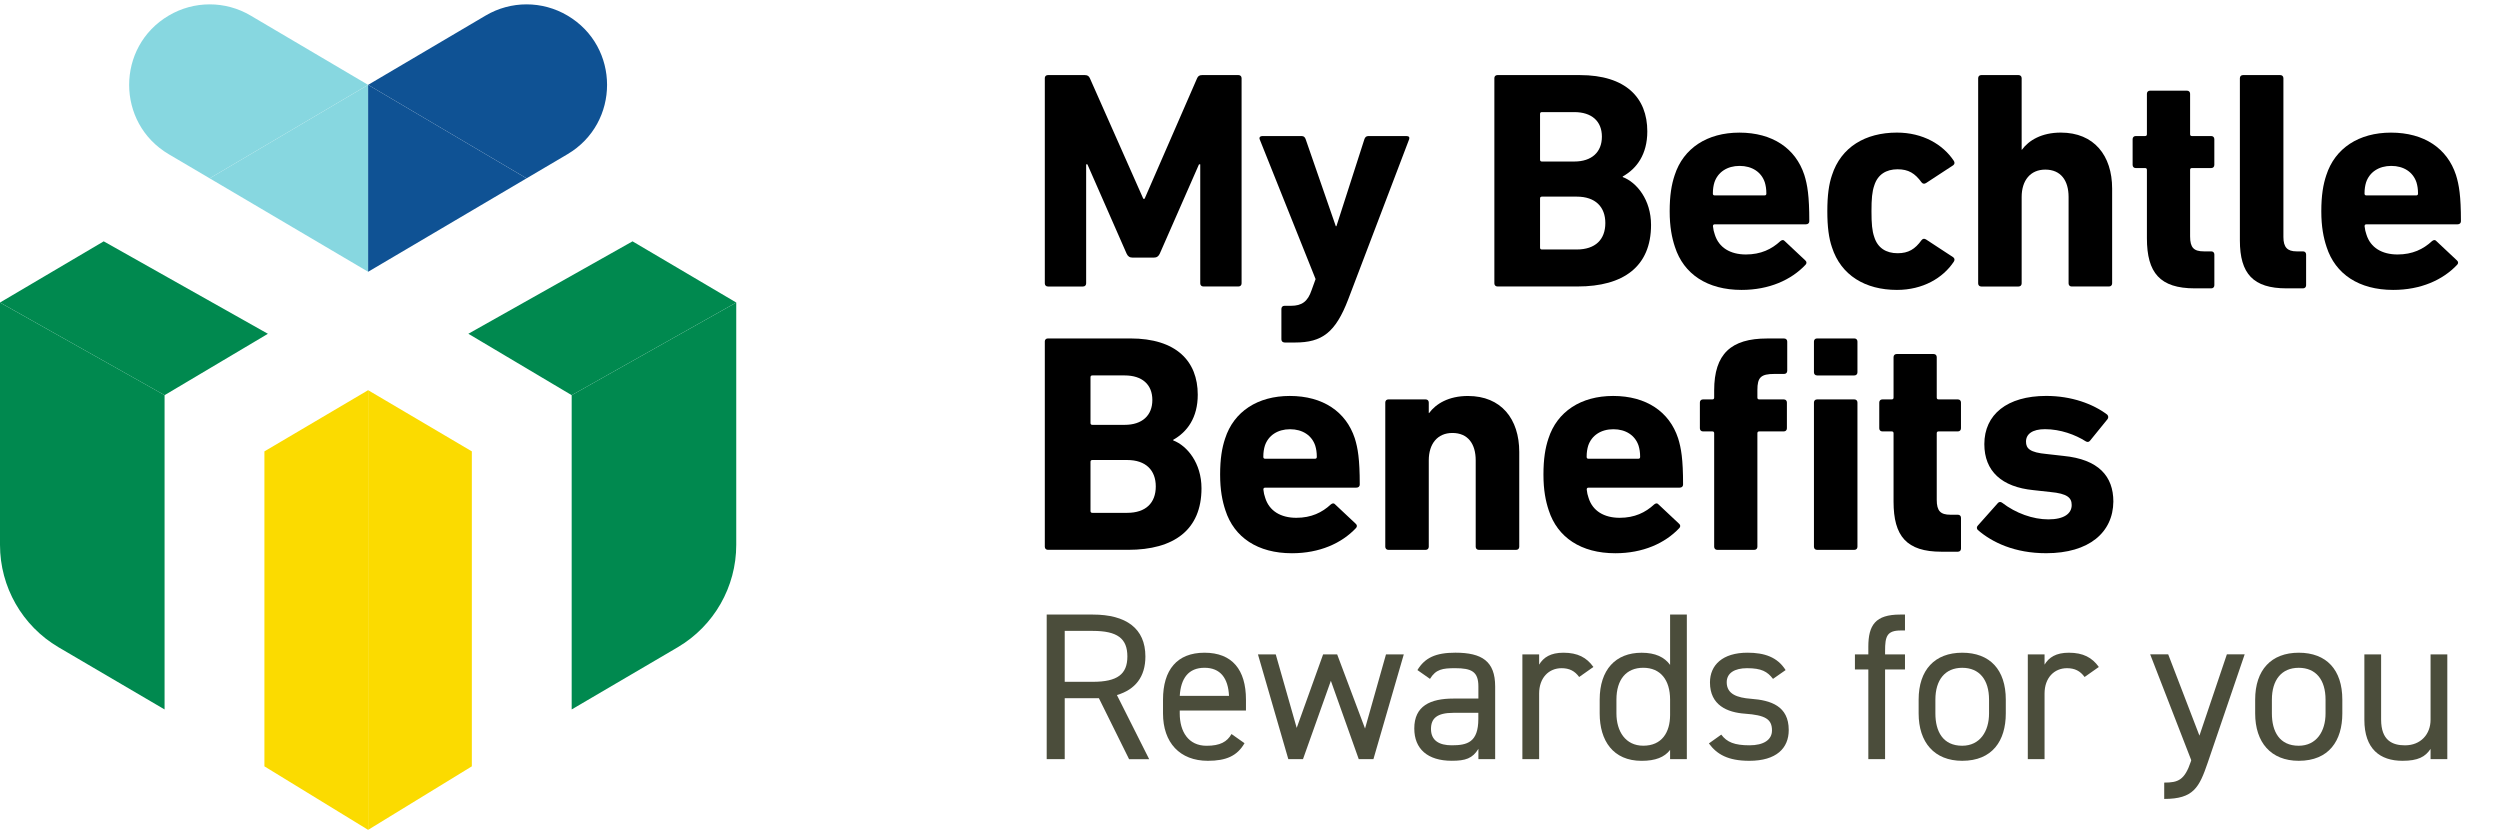
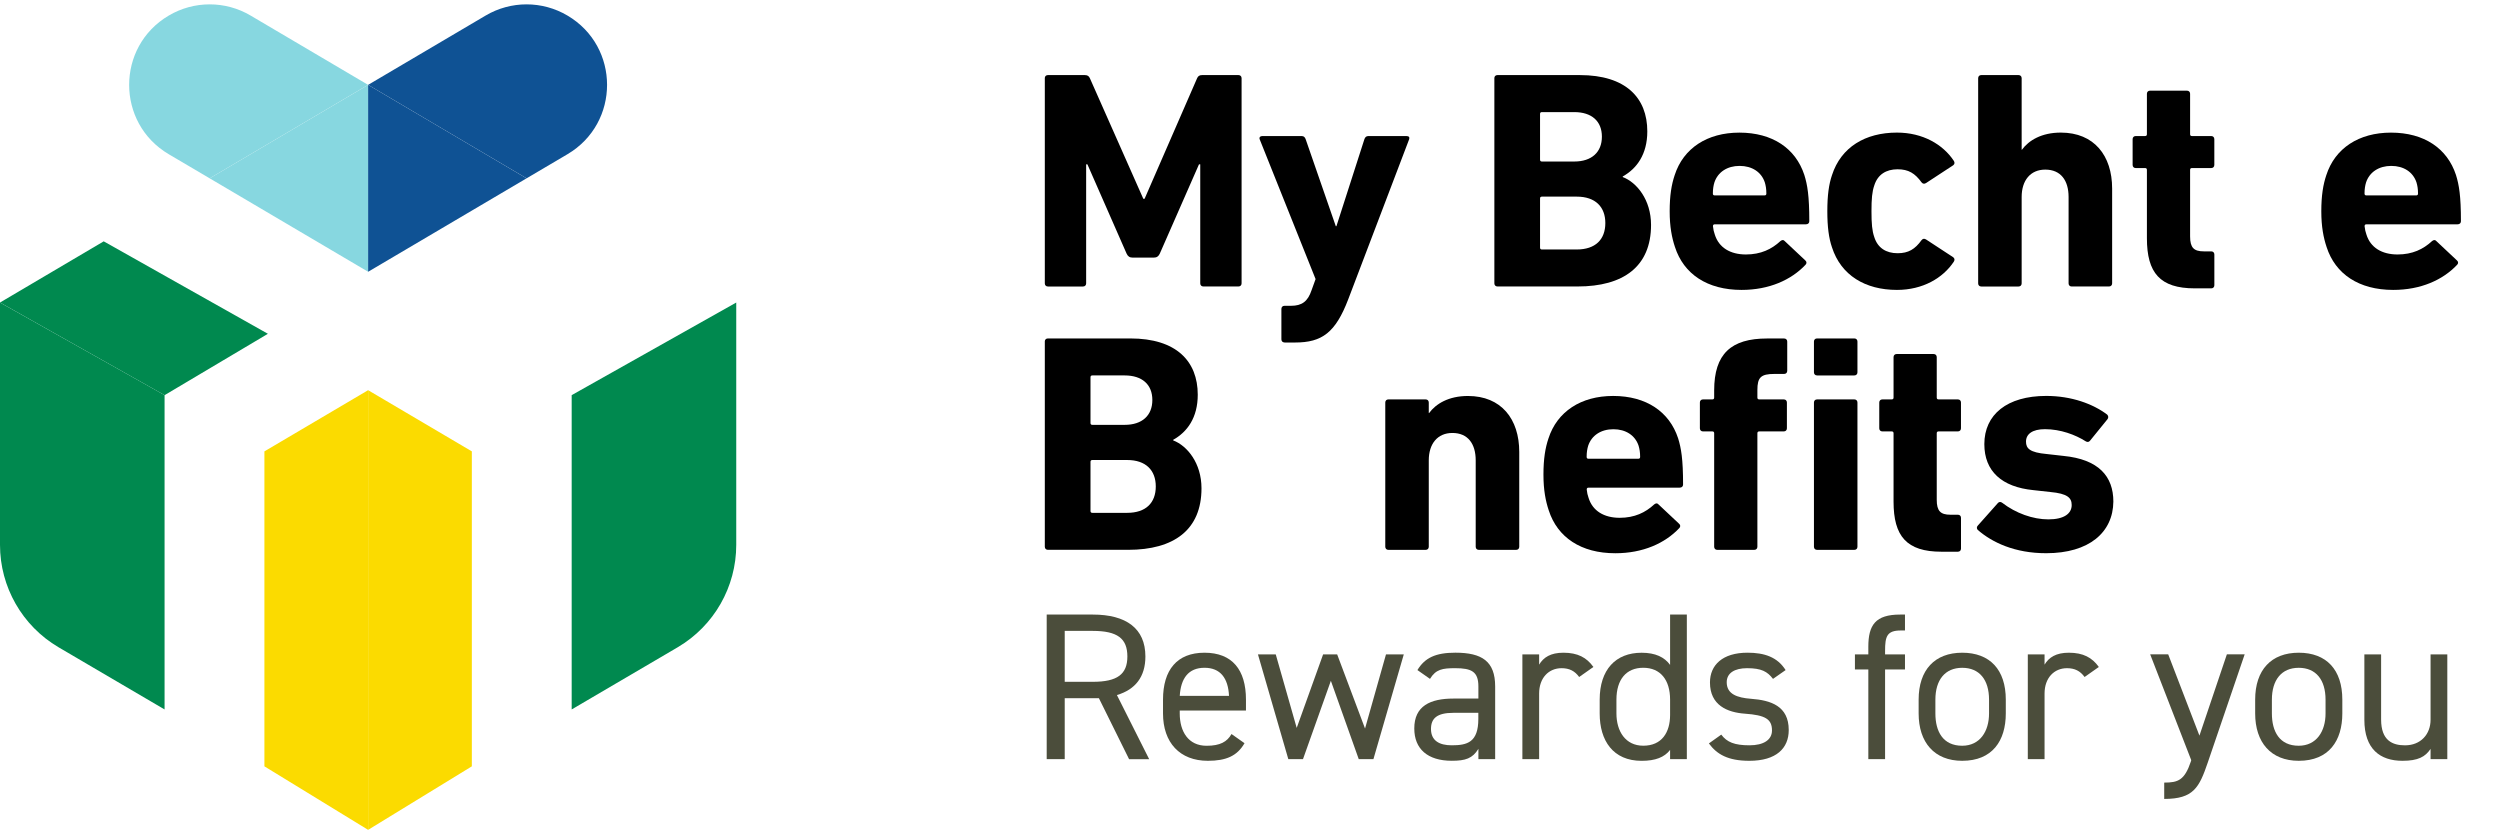
<svg xmlns="http://www.w3.org/2000/svg" version="1.1" id="Layer_1" x="0px" y="0px" width="902.96px" height="300px" viewBox="0 0 902.96 300" style="enable-background:new 0 0 902.96 300;" xml:space="preserve">
  <style type="text/css">
	.st0{clip-path:url(#SVGID_00000005224869689805390750000018086114640315509942_);}
	.st1{display:none;fill-rule:evenodd;clip-rule:evenodd;fill:none;}
	.st2{fill:#4B4D3B;}
	.st3{fill:#FBDB00;}
	.st4{fill:#00894F;}
	.st5{fill:#87D7E0;}
	.st6{fill:#0F5294;}
</style>
  <g>
    <g>
      <path d="M377.36,28.24c0-0.67,0.45-1.12,1.12-1.12h13.36c0.9,0,1.46,0.34,1.8,1.12l19.31,43.57h0.45l18.98-43.57    c0.34-0.79,0.9-1.12,1.8-1.12h13.14c0.67,0,1.12,0.45,1.12,1.12v74.11c0,0.67-0.45,1.12-1.12,1.12h-12.69    c-0.67,0-1.12-0.45-1.12-1.12V59.35h-0.45l-14.15,32.23c-0.45,1.01-1.12,1.46-2.13,1.46h-7.75c-1.01,0-1.68-0.45-2.13-1.46    l-14.15-32.23h-0.45v43.01c0,0.67-0.45,1.12-1.12,1.12h-12.69c-0.67,0-1.12-0.45-1.12-1.12V28.24z" />
      <path d="M463.94,123.69c-0.67,0-1.12-0.45-1.12-1.12v-11c0-0.67,0.45-1.12,1.12-1.12h2.36c3.93,0,6.06-1.57,7.41-5.61l1.46-4.04    l-20.21-50.53c-0.22-0.67,0.22-1.12,0.9-1.12h14.37c0.67,0,1.12,0.45,1.35,1.12l10.89,31.44h0.22l10.11-31.44    c0.22-0.67,0.67-1.12,1.35-1.12h13.92c0.79,0,1.12,0.45,0.9,1.12l-22.01,57.83c-4.6,12.01-9.43,15.61-19.2,15.61H463.94z" />
      <path d="M539.73,28.24c0-0.67,0.45-1.12,1.12-1.12h29.76c16.62,0,24.37,8.2,24.37,20.33c0,8.31-3.82,13.47-8.87,16.28v0.22    c5.05,1.91,10.22,8.2,10.22,17.29c0,15.05-9.99,22.23-26.5,22.23h-28.97c-0.67,0-1.12-0.45-1.12-1.12V28.24z M568.59,58.34    c6.29,0,9.99-3.37,9.99-8.98c0-5.61-3.71-8.87-9.99-8.87h-11.68c-0.45,0-0.67,0.22-0.67,0.67v16.51c0,0.45,0.22,0.67,0.67,0.67    H568.59z M556.91,90.11h12.58c6.74,0,10.33-3.59,10.33-9.55c0-5.84-3.59-9.54-10.33-9.54h-12.58c-0.45,0-0.67,0.22-0.67,0.67    v17.74C556.24,89.89,556.46,90.11,556.91,90.11z" />
      <path d="M604.97,89.22c-1.12-3.37-1.91-7.3-1.91-12.91c0-5.73,0.67-9.66,1.8-13.03c3.14-9.77,11.79-15.38,23.36-15.38    c12.02,0,20.33,5.73,23.47,15.27c1.12,3.59,1.8,7.52,1.8,16.73c0,0.67-0.45,1.12-1.23,1.12h-32.9c-0.45,0-0.67,0.22-0.67,0.67    c0.11,1.12,0.34,2.13,0.67,3.03c1.46,4.72,5.61,7.19,11.23,7.19c5.39,0,9.32-1.91,12.46-4.83c0.56-0.45,1.12-0.56,1.57,0    l7.41,6.96c0.56,0.45,0.56,1.12,0.11,1.57c-5.17,5.5-13.14,9.1-23.13,9.1C616.65,104.71,608.12,98.99,604.97,89.22z M637.31,70.58    c0.45,0,0.67-0.22,0.67-0.67c0-1.68-0.22-2.92-0.56-4.04c-1.23-3.71-4.6-5.95-9.1-5.95c-4.49,0-7.86,2.25-9.1,5.95    c-0.34,1.12-0.56,2.36-0.56,4.04c0,0.45,0.22,0.67,0.67,0.67H637.31z" />
      <path d="M661.68,89.33c-1.12-3.26-1.68-7.3-1.68-13.03c0-5.73,0.56-9.77,1.68-13.03c3.26-10.11,12.02-15.38,23.47-15.38    c9.32,0,16.62,4.27,20.55,10.22c0.34,0.56,0.34,1.12-0.22,1.57l-9.77,6.4c-0.67,0.45-1.23,0.34-1.68-0.22    c-2.36-3.26-4.72-4.72-8.65-4.72c-4.15,0-7.19,1.91-8.42,5.84c-0.79,2.25-1.01,4.83-1.01,9.32c0,4.49,0.22,7.07,1.01,9.32    c1.23,3.93,4.27,5.84,8.42,5.84c3.93,0,6.29-1.46,8.65-4.72c0.45-0.56,1.01-0.67,1.68-0.22l9.77,6.4    c0.56,0.45,0.56,1.01,0.22,1.57c-3.93,5.95-11.23,10.22-20.55,10.22C673.69,104.71,664.94,99.43,661.68,89.33z" />
      <path d="M748.26,103.48c-0.67,0-1.12-0.45-1.12-1.12V71.14c0-5.95-2.81-9.88-8.42-9.88c-5.39,0-8.53,3.93-8.53,9.88v31.22    c0,0.67-0.45,1.12-1.12,1.12h-13.47c-0.67,0-1.12-0.45-1.12-1.12V28.24c0-0.67,0.45-1.12,1.12-1.12h13.47    c0.67,0,1.12,0.45,1.12,1.12v25.83h0.11c2.47-3.37,7.07-6.18,14.04-6.18c12.02,0,18.53,8.31,18.53,20.21v34.25    c0,0.67-0.45,1.12-1.12,1.12H748.26z" />
      <path d="M792.72,104.15c-12.58,0-17.29-5.61-17.29-18.08v-24.7c0-0.45-0.22-0.67-0.67-0.67h-3.37c-0.67,0-1.12-0.45-1.12-1.12    v-9.32c0-0.67,0.45-1.12,1.12-1.12h3.37c0.45,0,0.67-0.22,0.67-0.67v-14.6c0-0.67,0.45-1.12,1.12-1.12h13.36    c0.67,0,1.12,0.45,1.12,1.12v14.6c0,0.45,0.22,0.67,0.67,0.67h6.96c0.67,0,1.12,0.45,1.12,1.12v9.32c0,0.67-0.45,1.12-1.12,1.12    h-6.96c-0.45,0-0.67,0.22-0.67,0.67V85.4c0,4.04,1.35,5.39,4.94,5.39h2.7c0.67,0,1.12,0.45,1.12,1.12v11.12    c0,0.67-0.45,1.12-1.12,1.12H792.72z" />
-       <path d="M825.85,104.15c-12.02,0-16.84-5.28-16.84-17.29V28.24c0-0.67,0.45-1.12,1.12-1.12h13.48c0.67,0,1.12,0.45,1.12,1.12    v57.38c0,3.71,1.46,5.17,4.72,5.17h2.36c0.67,0,1.12,0.45,1.12,1.12v11.12c0,0.67-0.45,1.12-1.12,1.12H825.85z" />
      <path d="M840.33,89.22c-1.12-3.37-1.91-7.3-1.91-12.91c0-5.73,0.67-9.66,1.8-13.03c3.14-9.77,11.79-15.38,23.36-15.38    c12.02,0,20.33,5.73,23.47,15.27c1.12,3.59,1.8,7.52,1.8,16.73c0,0.67-0.45,1.12-1.23,1.12h-32.9c-0.45,0-0.67,0.22-0.67,0.67    c0.11,1.12,0.34,2.13,0.67,3.03c1.46,4.72,5.61,7.19,11.23,7.19c5.39,0,9.32-1.91,12.46-4.83c0.56-0.45,1.12-0.56,1.57,0    l7.41,6.96c0.56,0.45,0.56,1.12,0.11,1.57c-5.17,5.5-13.14,9.1-23.13,9.1C852.01,104.71,843.48,98.99,840.33,89.22z M872.68,70.58    c0.45,0,0.67-0.22,0.67-0.67c0-1.68-0.22-2.92-0.56-4.04c-1.23-3.71-4.6-5.95-9.1-5.95c-4.49,0-7.86,2.25-9.1,5.95    c-0.34,1.12-0.56,2.36-0.56,4.04c0,0.45,0.22,0.67,0.67,0.67H872.68z" />
      <path d="M377.36,123.36c0-0.67,0.45-1.12,1.12-1.12h29.76c16.62,0,24.37,8.2,24.37,20.33c0,8.31-3.82,13.47-8.87,16.28v0.22    c5.05,1.91,10.22,8.2,10.22,17.29c0,15.05-9.99,22.23-26.5,22.23h-28.97c-0.67,0-1.12-0.45-1.12-1.12V123.36z M406.22,153.45    c6.29,0,9.99-3.37,9.99-8.98c0-5.61-3.71-8.87-9.99-8.87h-11.68c-0.45,0-0.67,0.22-0.67,0.67v16.51c0,0.45,0.22,0.67,0.67,0.67    H406.22z M394.54,185.23h12.58c6.74,0,10.33-3.59,10.33-9.54c0-5.84-3.59-9.54-10.33-9.54h-12.58c-0.45,0-0.67,0.22-0.67,0.67    v17.74C393.87,185.01,394.09,185.23,394.54,185.23z" />
-       <path d="M442.6,184.33c-1.12-3.37-1.91-7.3-1.91-12.91c0-5.73,0.67-9.66,1.8-13.03c3.14-9.77,11.79-15.38,23.36-15.38    c12.01,0,20.32,5.73,23.47,15.27c1.12,3.59,1.8,7.52,1.8,16.73c0,0.67-0.45,1.12-1.24,1.12h-32.9c-0.45,0-0.67,0.22-0.67,0.67    c0.11,1.12,0.34,2.13,0.67,3.03c1.46,4.72,5.61,7.19,11.23,7.19c5.39,0,9.32-1.91,12.46-4.83c0.56-0.45,1.12-0.56,1.57,0    l7.41,6.96c0.56,0.45,0.56,1.12,0.11,1.57c-5.17,5.5-13.14,9.1-23.13,9.1C454.28,199.83,445.74,194.1,442.6,184.33z     M474.94,165.69c0.45,0,0.67-0.22,0.67-0.67c0-1.68-0.22-2.92-0.56-4.04c-1.23-3.71-4.6-5.95-9.1-5.95c-4.49,0-7.86,2.25-9.1,5.95    c-0.34,1.12-0.56,2.36-0.56,4.04c0,0.45,0.22,0.67,0.67,0.67H474.94z" />
      <path d="M534.12,198.6c-0.67,0-1.12-0.45-1.12-1.12v-31.22c0-5.95-2.81-9.88-8.42-9.88c-5.39,0-8.53,3.93-8.53,9.88v31.22    c0,0.67-0.45,1.12-1.12,1.12h-13.47c-0.67,0-1.12-0.45-1.12-1.12v-52.1c0-0.67,0.45-1.12,1.12-1.12h13.47    c0.67,0,1.12,0.45,1.12,1.12v3.82h0.11c2.47-3.37,7.07-6.18,14.04-6.18c12.02,0,18.53,8.31,18.53,20.21v34.25    c0,0.67-0.45,1.12-1.12,1.12H534.12z" />
      <path d="M559.38,184.33c-1.12-3.37-1.91-7.3-1.91-12.91c0-5.73,0.67-9.66,1.8-13.03c3.14-9.77,11.79-15.38,23.36-15.38    c12.02,0,20.33,5.73,23.47,15.27c1.12,3.59,1.8,7.52,1.8,16.73c0,0.67-0.45,1.12-1.23,1.12h-32.9c-0.45,0-0.67,0.22-0.67,0.67    c0.11,1.12,0.34,2.13,0.67,3.03c1.46,4.72,5.61,7.19,11.23,7.19c5.39,0,9.32-1.91,12.46-4.83c0.56-0.45,1.12-0.56,1.57,0    l7.41,6.96c0.56,0.45,0.56,1.12,0.11,1.57c-5.17,5.5-13.14,9.1-23.13,9.1C571.06,199.83,562.53,194.1,559.38,184.33z     M591.72,165.69c0.45,0,0.67-0.22,0.67-0.67c0-1.68-0.22-2.92-0.56-4.04c-1.23-3.71-4.6-5.95-9.1-5.95s-7.86,2.25-9.1,5.95    c-0.34,1.12-0.56,2.36-0.56,4.04c0,0.45,0.22,0.67,0.67,0.67H591.72z" />
      <path d="M620.25,198.6c-0.67,0-1.12-0.45-1.12-1.12v-40.99c0-0.45-0.22-0.67-0.67-0.67h-3.37c-0.67,0-1.12-0.45-1.12-1.12v-9.32    c0-0.67,0.45-1.12,1.12-1.12h3.37c0.45,0,0.67-0.22,0.67-0.67v-2.58c0-13.25,6.18-18.75,19.09-18.75h6.18    c0.67,0,1.12,0.45,1.12,1.12v10.56c0,0.67-0.45,1.12-1.12,1.12h-3.48c-4.94,0-6.18,1.23-6.18,5.84v2.69    c0,0.45,0.22,0.67,0.67,0.67h8.87c0.67,0,1.12,0.45,1.12,1.12v9.32c0,0.67-0.45,1.12-1.12,1.12h-8.87c-0.45,0-0.67,0.22-0.67,0.67    v40.99c0,0.67-0.45,1.12-1.12,1.12H620.25z M656.29,135.6c-0.67,0-1.12-0.45-1.12-1.12v-11.12c0-0.67,0.45-1.12,1.12-1.12h13.47    c0.67,0,1.12,0.45,1.12,1.12v11.12c0,0.67-0.45,1.12-1.12,1.12H656.29z M656.29,198.6c-0.67,0-1.12-0.45-1.12-1.12v-52.1    c0-0.67,0.45-1.12,1.12-1.12h13.47c0.67,0,1.12,0.45,1.12,1.12v52.1c0,0.67-0.45,1.12-1.12,1.12H656.29z" />
      <path d="M701.21,199.27c-12.58,0-17.29-5.61-17.29-18.08v-24.7c0-0.45-0.22-0.67-0.67-0.67h-3.37c-0.67,0-1.12-0.45-1.12-1.12    v-9.32c0-0.67,0.45-1.12,1.12-1.12h3.37c0.45,0,0.67-0.22,0.67-0.67v-14.6c0-0.67,0.45-1.12,1.12-1.12h13.36    c0.67,0,1.12,0.45,1.12,1.12v14.6c0,0.45,0.22,0.67,0.67,0.67h6.96c0.67,0,1.12,0.45,1.12,1.12v9.32c0,0.67-0.45,1.12-1.12,1.12    h-6.96c-0.45,0-0.67,0.22-0.67,0.67v24.03c0,4.04,1.35,5.39,4.94,5.39h2.7c0.67,0,1.12,0.45,1.12,1.12v11.12    c0,0.67-0.45,1.12-1.12,1.12H701.21z" />
      <path d="M714.35,191.41c-0.45-0.45-0.45-1.12,0-1.57l7.3-8.2c0.45-0.45,1.01-0.45,1.57,0c4.83,3.71,11.01,5.95,16.62,5.95    c5.73,0,8.42-2.13,8.42-5.17c0-2.58-1.46-4.15-7.75-4.72l-6.06-0.67c-11.45-1.12-17.74-6.85-17.74-16.62    c0-10.67,8.2-17.41,22.35-17.41c9.21,0,16.96,2.92,22.01,6.74c0.45,0.45,0.56,1.12,0.11,1.68l-6.29,7.75    c-0.45,0.56-1.01,0.56-1.57,0.22c-3.71-2.36-9.1-4.38-14.71-4.38c-4.6,0-6.85,1.8-6.85,4.49c0,2.47,1.35,3.93,7.52,4.49l5.95,0.67    c12.8,1.23,18.08,7.41,18.08,16.51c-0.11,11.12-8.76,18.64-24.25,18.64C727.71,199.83,719.51,195.9,714.35,191.41z" />
    </g>
    <g>
      <g>
        <path class="st2" d="M407.8,274.19l-10.9-22.02h-12.34v22.02h-6.51v-52.22h16.65c12.03,0,19,4.99,19,15.14     c0,7.34-3.63,11.96-10.29,13.93l11.65,23.16H407.8z M394.7,246.26c8.86,0,12.49-2.72,12.49-9.16c0-6.51-3.63-9.23-12.49-9.23     h-10.14v18.39H394.7z" />
        <path class="st2" d="M449.5,268.43c-2.65,4.62-6.66,6.36-13.24,6.36c-10.14,0-16.2-6.58-16.2-17.1v-4.99     c0-10.75,5.07-16.95,14.98-16.95c9.99,0,14.98,6.13,14.98,16.95v3.94h-23.92v1.06c0,6.51,3.1,11.66,9.69,11.66     c4.92,0,7.42-1.44,9.01-4.24L449.5,268.43z M426.11,251.33h17.79c-0.3-6.36-3.1-10.14-8.85-10.14     C429.22,241.19,426.49,245.05,426.11,251.33z" />
        <path class="st2" d="M470.62,274.19h-5.3l-10.97-37.84h6.43l7.57,26.56l9.54-26.56h5.07l10.07,26.79l7.57-26.79h6.43     l-10.97,37.84h-5.3l-10.07-28.3L470.62,274.19z" />
        <path class="st2" d="M524.96,252.31h9.01v-4.39c0-5.37-2.5-6.58-8.4-6.58c-4.54,0-6.96,0.38-9.08,3.86l-4.54-3.18     c2.65-4.39,6.51-6.28,13.7-6.28c9.61,0,14.38,3.1,14.38,12.18v26.26h-6.05v-3.71c-2.12,3.48-4.69,4.31-9.61,4.31     c-8.78,0-13.55-4.31-13.55-11.66C510.8,254.96,516.63,252.31,524.96,252.31z M533.96,257.46h-9.01c-5.98,0-8.1,2.04-8.1,5.83     c0,4.24,3.03,5.9,7.49,5.9c5.6,0,9.61-1.06,9.61-9.54V257.46z" />
        <path class="st2" d="M570.37,244.52c-1.59-2.19-3.56-3.18-6.36-3.18c-4.62,0-8.1,3.48-8.1,9.16v23.69h-6.05v-37.84h6.05v3.71     c1.59-2.65,4.16-4.31,8.78-4.31c5.15,0,8.4,1.74,10.82,5.15L570.37,244.52z" />
        <path class="st2" d="M603.21,221.97h6.05v52.22h-6.05v-3.33c-2.04,2.65-5.3,3.94-10.29,3.94c-10.29,0-15.14-7.27-15.14-17.1     v-4.99c0-10.82,5.75-16.95,15.14-16.95c4.99,0,8.25,1.59,10.29,4.39V221.97z M603.21,258.22v-5.53c0-7.11-3.48-11.5-9.69-11.5     c-6.21,0-9.69,4.31-9.69,11.5v4.99c0,6.43,3.25,11.66,9.69,11.66C600.26,269.34,603.21,264.5,603.21,258.22z" />
        <path class="st2" d="M640.38,245.2c-2.04-2.65-4.16-3.86-9.38-3.86c-4.47,0-7.34,1.74-7.34,5.07c0,4.31,3.78,5.6,8.78,5.98     c7.11,0.53,13.62,2.57,13.62,11.28c0,6.58-4.47,11.12-14.23,11.12c-7.72,0-11.73-2.35-14.61-6.28l4.47-3.18     c2.04,2.73,4.77,3.86,10.22,3.86c5.07,0,8.1-1.97,8.1-5.37c0-4.09-2.42-5.53-9.76-6.05c-6.36-0.45-12.64-3.03-12.64-11.28     c0-6.28,4.54-10.75,13.55-10.75c6.13,0,10.82,1.59,13.77,6.28L640.38,245.2z" />
        <path class="st2" d="M674.81,236.35v-2.73c0-7.87,2.57-11.65,11.5-11.65h1.74v5.75h-1.51c-5.07,0-5.68,2.19-5.68,7.42v1.21h7.19     v5.45h-7.19v32.39h-6.05v-32.39h-4.84v-5.45H674.81z" />
        <path class="st2" d="M724.46,257.69c0,9.84-4.84,17.1-15.74,17.1c-10.07,0-15.74-6.66-15.74-17.1v-4.99     c0-10.75,5.83-16.95,15.74-16.95c9.99,0,15.74,6.13,15.74,16.95V257.69z M718.41,257.69v-4.99c0-7.19-3.48-11.5-9.69-11.5     c-6.21,0-9.69,4.39-9.69,11.5v4.99c0,6.51,2.73,11.66,9.69,11.66C715.15,269.34,718.41,264.12,718.41,257.69z" />
        <path class="st2" d="M752.92,244.52c-1.59-2.19-3.56-3.18-6.36-3.18c-4.62,0-8.1,3.48-8.1,9.16v23.69h-6.05v-37.84h6.05v3.71     c1.59-2.65,4.16-4.31,8.78-4.31c5.15,0,8.4,1.74,10.82,5.15L752.92,244.52z" />
        <path class="st2" d="M791.44,274.56l-14.83-38.22h6.51l11.28,29.36l9.91-29.36h6.43l-13.32,39.05     c-3.1,9.08-5.15,13.17-15.74,13.17v-5.9c4.99,0,7.34-0.83,9.61-7.57L791.44,274.56z" />
        <path class="st2" d="M846.01,257.69c0,9.84-4.84,17.1-15.74,17.1c-10.07,0-15.74-6.66-15.74-17.1v-4.99     c0-10.75,5.83-16.95,15.74-16.95c9.99,0,15.74,6.13,15.74,16.95V257.69z M839.95,257.69v-4.99c0-7.19-3.48-11.5-9.69-11.5     s-9.69,4.39-9.69,11.5v4.99c0,6.51,2.73,11.66,9.69,11.66C836.7,269.34,839.95,264.12,839.95,257.69z" />
        <path class="st2" d="M883.93,274.19h-6.05v-3.71c-1.89,2.88-4.54,4.31-10.14,4.31c-8.1,0-13.77-4.24-13.77-14.83v-23.61h6.05     v23.54c0,7.64,4.16,9.31,8.63,9.31c5.68,0,9.23-4.01,9.23-9.23v-23.61h6.05V274.19z" />
      </g>
    </g>
    <g id="Artwork_134_00000160884510791520354940000010213836698903845293_">
      <g>
        <polygon class="st3" points="95.5,163.03 95.5,276.79 132.96,299.73 132.96,140.93    " />
        <polygon class="st4" points="0,109.27 59.44,142.73 96.76,120.56 37.46,87.17    " />
        <g>
          <path class="st4" d="M0,109.27v87.53c0,15.19,8.02,29.24,21.11,36.96l38.33,22.48V142.72L0,109.27z" />
          <polygon class="st3" points="132.96,299.73 132.96,140.93 170.42,163.03 170.42,276.79     " />
-           <polygon class="st4" points="206.48,142.73 169.16,120.55 228.46,87.17 265.92,109.27     " />
          <path class="st4" d="M265.92,109.27v87.53c0,15.19-8.03,29.24-21.11,36.96l-38.33,22.48V142.72L265.92,109.27z" />
          <polygon class="st5" points="132.96,30.65 75.73,64.41 132.96,98.16     " />
          <polygon class="st6" points="132.96,30.65 190.18,64.41 132.96,98.16     " />
          <path class="st6" d="M175.42,5.61l-42.46,25.04l57.23,33.76l14.77-8.71c19.07-11.25,19.07-38.84,0-50.08      C195.85,0.23,184.53,0.23,175.42,5.61" />
          <path class="st5" d="M90.5,5.61l42.45,25.04L75.73,64.41l-14.78-8.71c-19.07-11.25-19.07-38.84,0-50.08      C70.07,0.23,81.39,0.23,90.5,5.61" />
        </g>
      </g>
    </g>
  </g>
</svg>